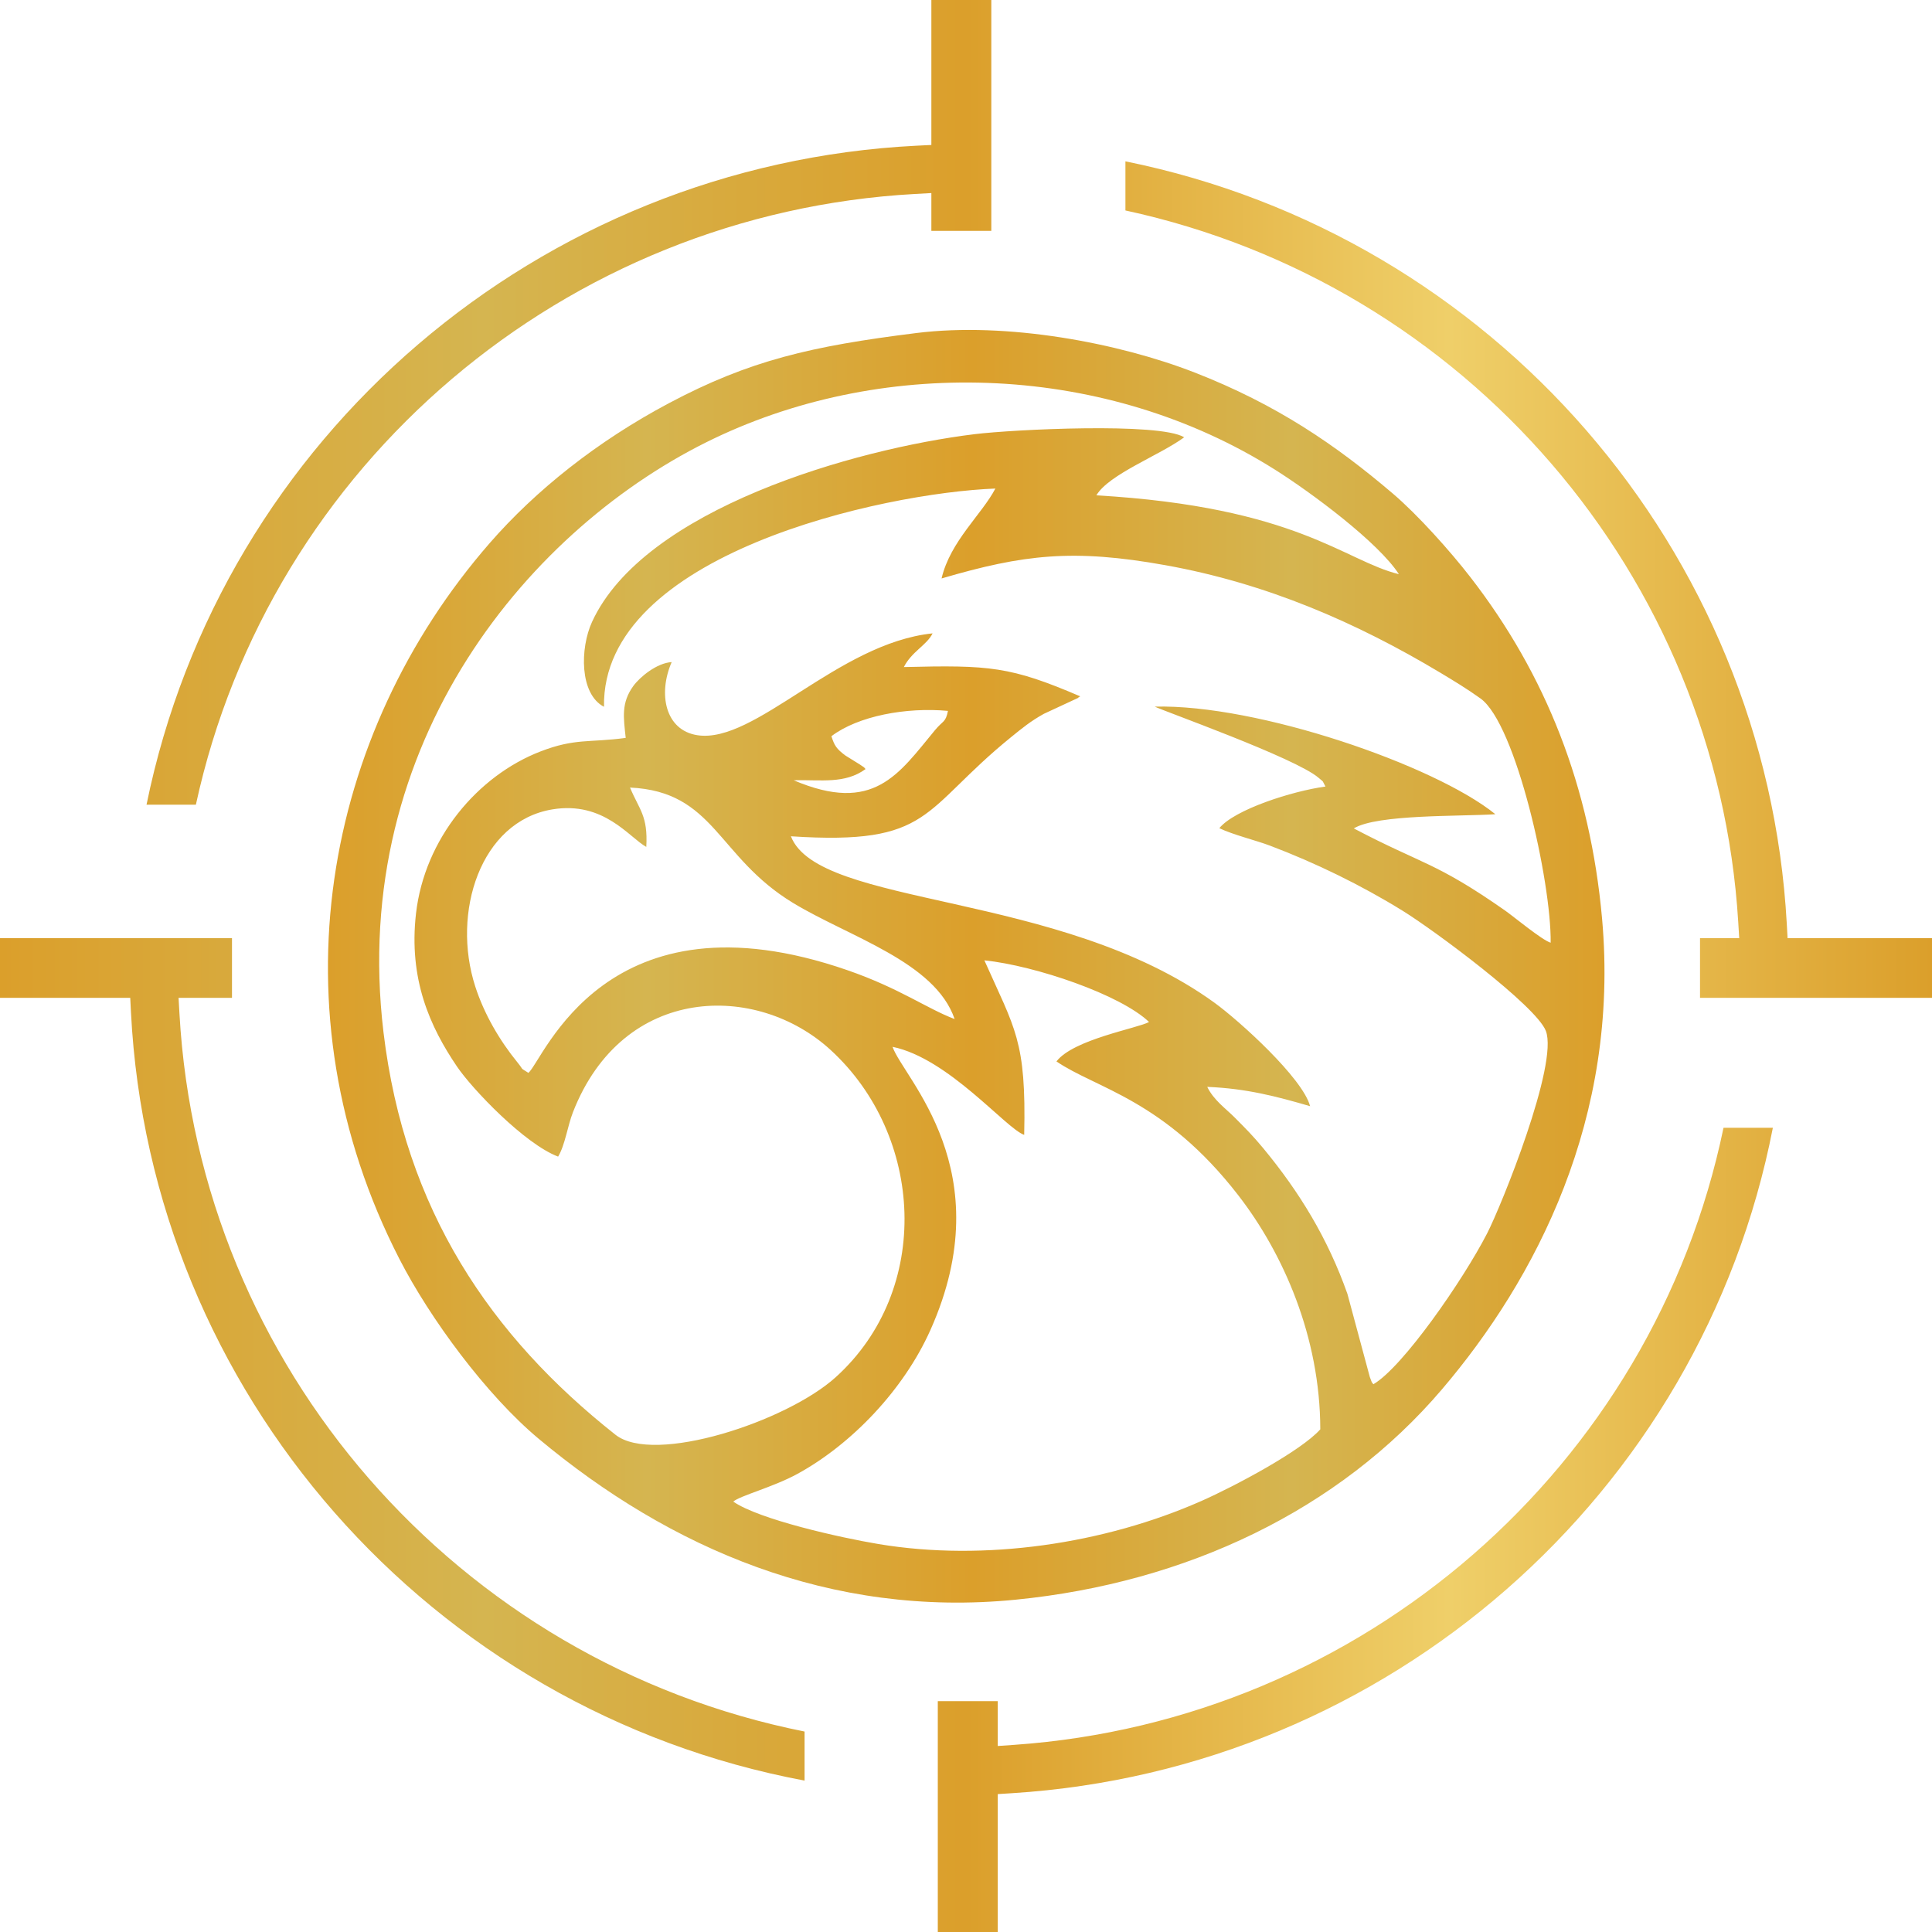
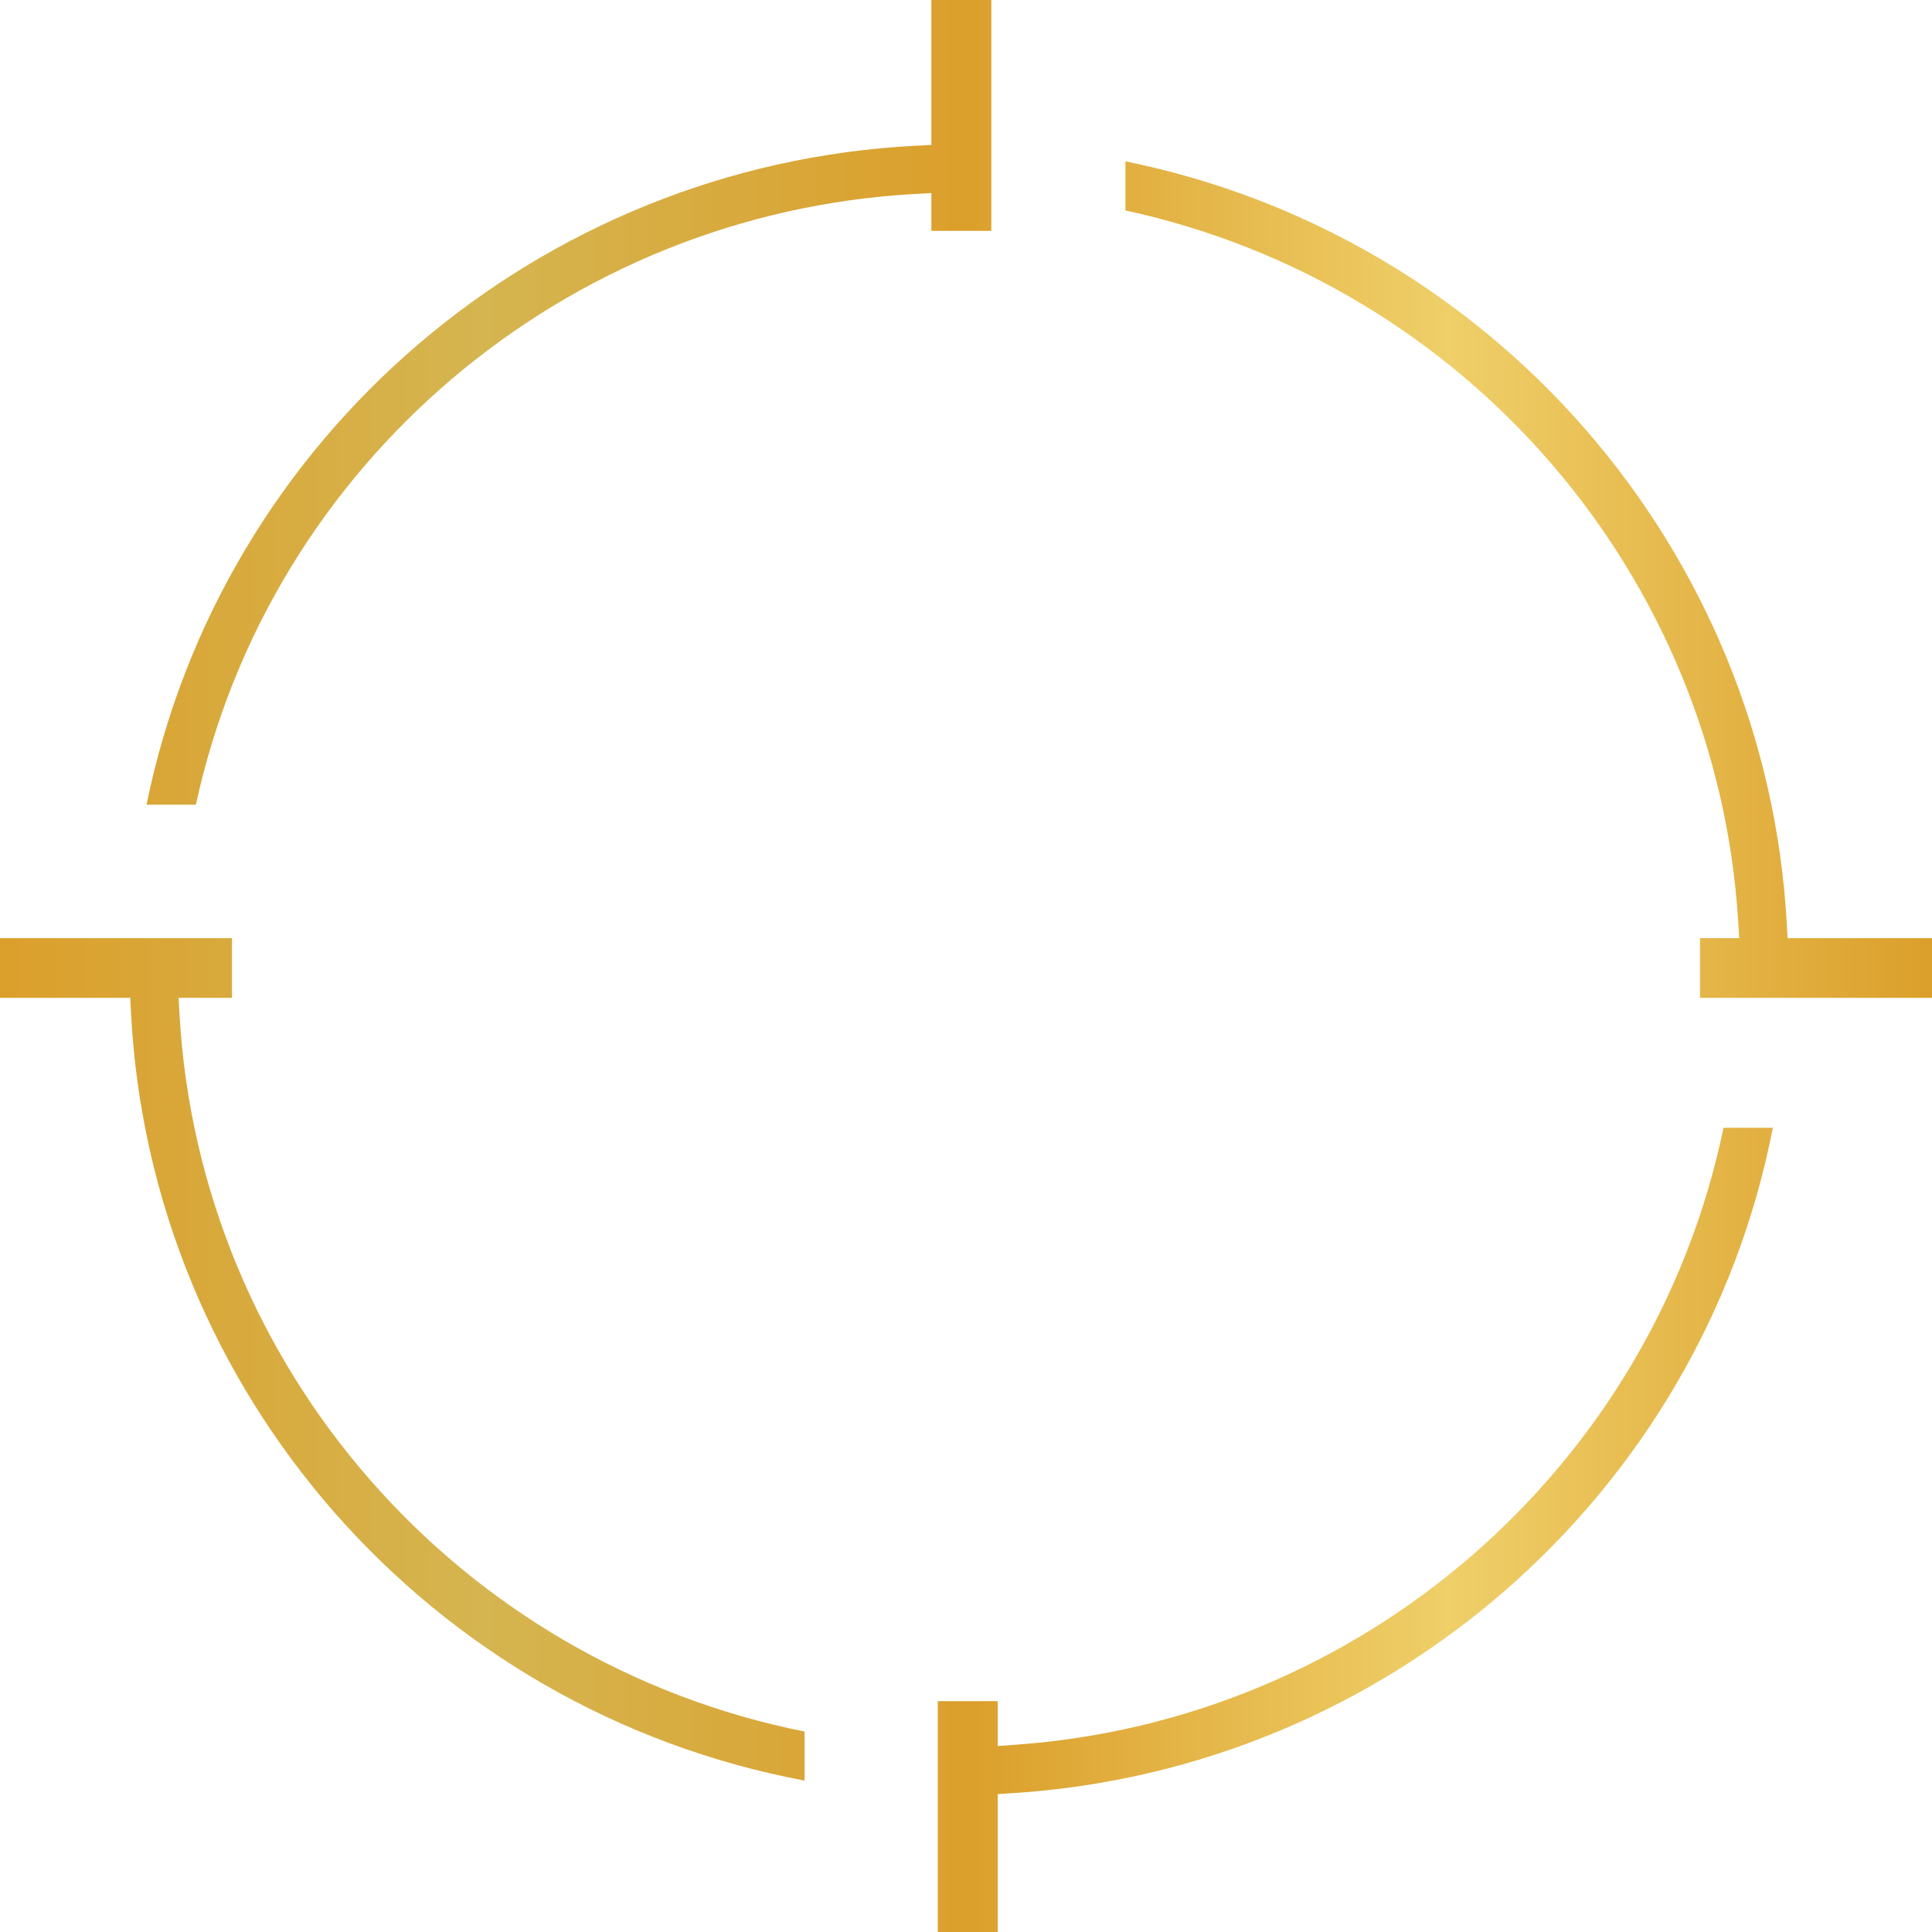
<svg xmlns="http://www.w3.org/2000/svg" width="400" height="400" viewBox="0 0 400 400" fill="none">
-   <path fill-rule="evenodd" clip-rule="evenodd" d="M189.689 68.956C167.979 71.667 155.215 74.595 138.513 83.465C123.616 91.375 110.881 101.544 101.37 112.465C66.965 151.971 56.242 209.084 82.679 260.631C89.001 272.96 100.684 288.825 111.537 297.888C138.69 320.566 171.991 334.982 210.255 331.202C245.639 327.705 277.236 312.661 298.557 287.629C317.92 264.896 335.403 231.542 331.69 190.175C329.239 162.868 320.061 139.684 304.441 119.509C300.29 114.149 293.581 106.626 288.361 102.18C276.628 92.184 264.39 83.767 247.312 77.115C231.624 71.006 208.503 66.607 189.692 68.955L189.689 68.956ZM115.551 239.463C108.619 236.844 97.799 225.504 94.629 220.839C88.984 212.529 84.583 202.688 86.127 189.148C87.895 173.649 98.872 160.602 111.925 155.57C119.101 152.802 122.007 153.798 129.547 152.773C129.097 148.528 128.587 145.547 131.107 142.049C132.436 140.204 135.951 137.264 139.064 137.079C136.215 143.625 137.688 151.172 144.37 152.215C156.304 154.078 173.463 133.159 193.082 131.134C191.889 133.575 188.733 134.917 187.134 138.109C204.859 137.668 209.225 137.981 223.653 144.173C223.523 144.291 223.301 144.268 223.23 144.486L216.115 147.791C213.387 149.307 211.66 150.73 209.354 152.6C190.633 167.777 193.14 175.067 163.748 173.143C169.48 187.945 219.372 184.341 251.445 207.605C256.554 211.309 269.7 223.183 271.244 229.024C264.314 227.008 258.11 225.364 249.946 225.025C251.294 227.784 253.705 229.44 255.609 231.347C257.889 233.632 259.485 235.242 261.526 237.71C269.012 246.758 274.902 256.367 278.973 267.898L283.606 285.095C284.233 286.77 283.91 285.945 284.344 286.593C290.425 283.053 302.842 265.15 307.87 255.406C310.836 249.656 322.724 220.256 320.045 213.42C318.019 208.244 297.026 192.659 290.397 188.562C281.792 183.243 272.323 178.631 262.883 175.062C260.038 173.987 255.286 172.835 252.446 171.466C255.614 167.596 267.531 163.783 274.423 162.844C273.572 161.3 274.275 162.151 273.007 161.044C268.284 156.927 240.366 147.024 239.094 146.299C260.262 145.753 296.993 158.374 309.598 168.574C302.548 169.063 285.127 168.54 280.288 171.515C294.583 179.038 297.204 178.431 311.62 188.524C313.376 189.753 319.293 194.669 321.048 195.178C321.204 182.571 313.864 149.895 306.529 144.616C303.821 142.666 300.846 140.863 298.239 139.3C280.806 128.849 262.219 120.787 241.328 117.025C222.17 113.577 211.905 114.792 194.943 119.762C196.73 112.08 203.297 106.481 206.078 101.15C182.81 102.023 124.503 114.777 125.052 146.334C119.959 143.679 120.079 134.194 122.572 128.764C133.304 105.39 176.896 92.937 201.788 89.89C209.757 88.913 240.086 87.411 245.175 90.536C240.09 94.282 229.59 98.17 226.993 102.555C268.543 104.961 278.306 116.104 289.626 118.879C285.426 112.36 271.677 102.097 263.97 97.238C229.255 75.344 183.82 73.625 147.941 90.732C110.051 108.796 72.183 153.509 79.396 213.707C83.811 250.552 101.627 276.664 127.426 297.048C135.397 303.345 162.869 294.325 173.032 285.131C193.051 267.019 191.302 235.082 171.943 217.359C156.721 203.421 129.014 203.674 118.62 230.282C117.516 233.112 116.982 237.112 115.551 239.463ZM212.046 234.963C208.261 233.648 196.389 219.114 184.792 216.735C187.035 223.238 207.441 242.289 192.62 275.394C187.115 287.694 176.394 298.968 165.113 305.145C160.097 307.891 153.146 309.693 151.817 310.891C157.178 314.605 174.018 318.367 181.873 319.677C203.849 323.347 228.678 319.629 248.731 310.763C255.602 307.724 269.382 300.403 273.351 295.928C273.328 276.733 265.632 259.456 256.428 247.542C241.05 227.641 226.945 225.383 218.729 219.755C222.259 215.167 235.572 212.896 237.896 211.594C232.039 205.968 214.469 199.945 203.803 198.825C210.147 213.105 212.494 215.39 212.049 234.961L212.046 234.963ZM133.811 175.345C130.284 173.418 125.038 165.803 114.353 167.577C99.475 170.047 93.439 188.911 98.398 204.246C100.251 209.98 103.445 215.432 107.131 219.952C108.656 221.822 107.398 220.834 109.401 222.125C112.555 219.497 125.382 183.485 175.524 200.894C186.277 204.628 191.936 208.832 197.645 210.984C193.604 199.14 175.802 193.987 164.193 186.942C148.422 177.373 147.996 163.878 130.436 163.053C132.366 167.675 134.172 168.88 133.809 175.344L133.811 175.345ZM172.134 152.427C172.756 154.343 173.148 155.029 175.055 156.438L178.017 158.277C179.564 159.357 178.52 158.543 179.203 159.228C174.908 162.358 170.004 161.409 164.32 161.544C180.909 168.6 186.041 160.272 193.571 151.179C195.28 149.115 195.778 149.632 196.263 147.181C187.667 146.381 177.673 148.215 172.134 152.426V152.427Z" fill="url(#paint0_linear_434_5)" />
  <path fill-rule="evenodd" clip-rule="evenodd" d="M192.828 47.801H205.239V0H192.828V30.014L189.807 30.164C111.654 34.067 45.866 90.441 30.338 166.598H40.556C55.876 96.088 116.993 44.152 189.472 40.156L192.828 39.971V47.8V47.801ZM206.573 352.199H194.161V400H206.573V371.449L209.552 371.26C287.352 366.356 352.244 309.49 367.053 233.49H356.837C342.236 303.813 282.065 356.235 209.976 361.253L206.573 361.49V352.199ZM351.97 194.24V206.593H400V194.24H370.098L369.933 191.25C365.651 113.846 309.161 48.847 233.007 33.402V43.573C303.476 58.802 355.501 119.141 359.881 190.883L360.086 194.24H351.97ZM48.03 206.593V194.24H0V206.593H26.963L27.116 209.597C31.135 288.226 89.002 354.121 166.578 368.653V358.498C94.68 344.138 41.279 282.918 37.159 209.934L36.97 206.591H48.03V206.593Z" fill="url(#paint1_linear_434_5)" />
  <defs>
    <linearGradient id="paint0_linear_434_5" x1="67.898" y1="200.059" x2="332.19" y2="200.059" gradientUnits="userSpaceOnUse">
      <stop stop-color="#DB9F2B" />
      <stop offset="0.25" stop-color="#D5B550" />
      <stop offset="0.505" stop-color="#DB9F2B" />
      <stop offset="0.755" stop-color="#D5B550" />
      <stop offset="1" stop-color="#DB9F2B" />
    </linearGradient>
    <linearGradient id="paint1_linear_434_5" x1="0" y1="200" x2="400" y2="200" gradientUnits="userSpaceOnUse">
      <stop stop-color="#DB9F2B" />
      <stop offset="0.25" stop-color="#D5B550" />
      <stop offset="0.5" stop-color="#DB9F2B" />
      <stop offset="0.75" stop-color="#EFCF69" />
      <stop offset="1" stop-color="#DB9F2B" />
    </linearGradient>
  </defs>
</svg>